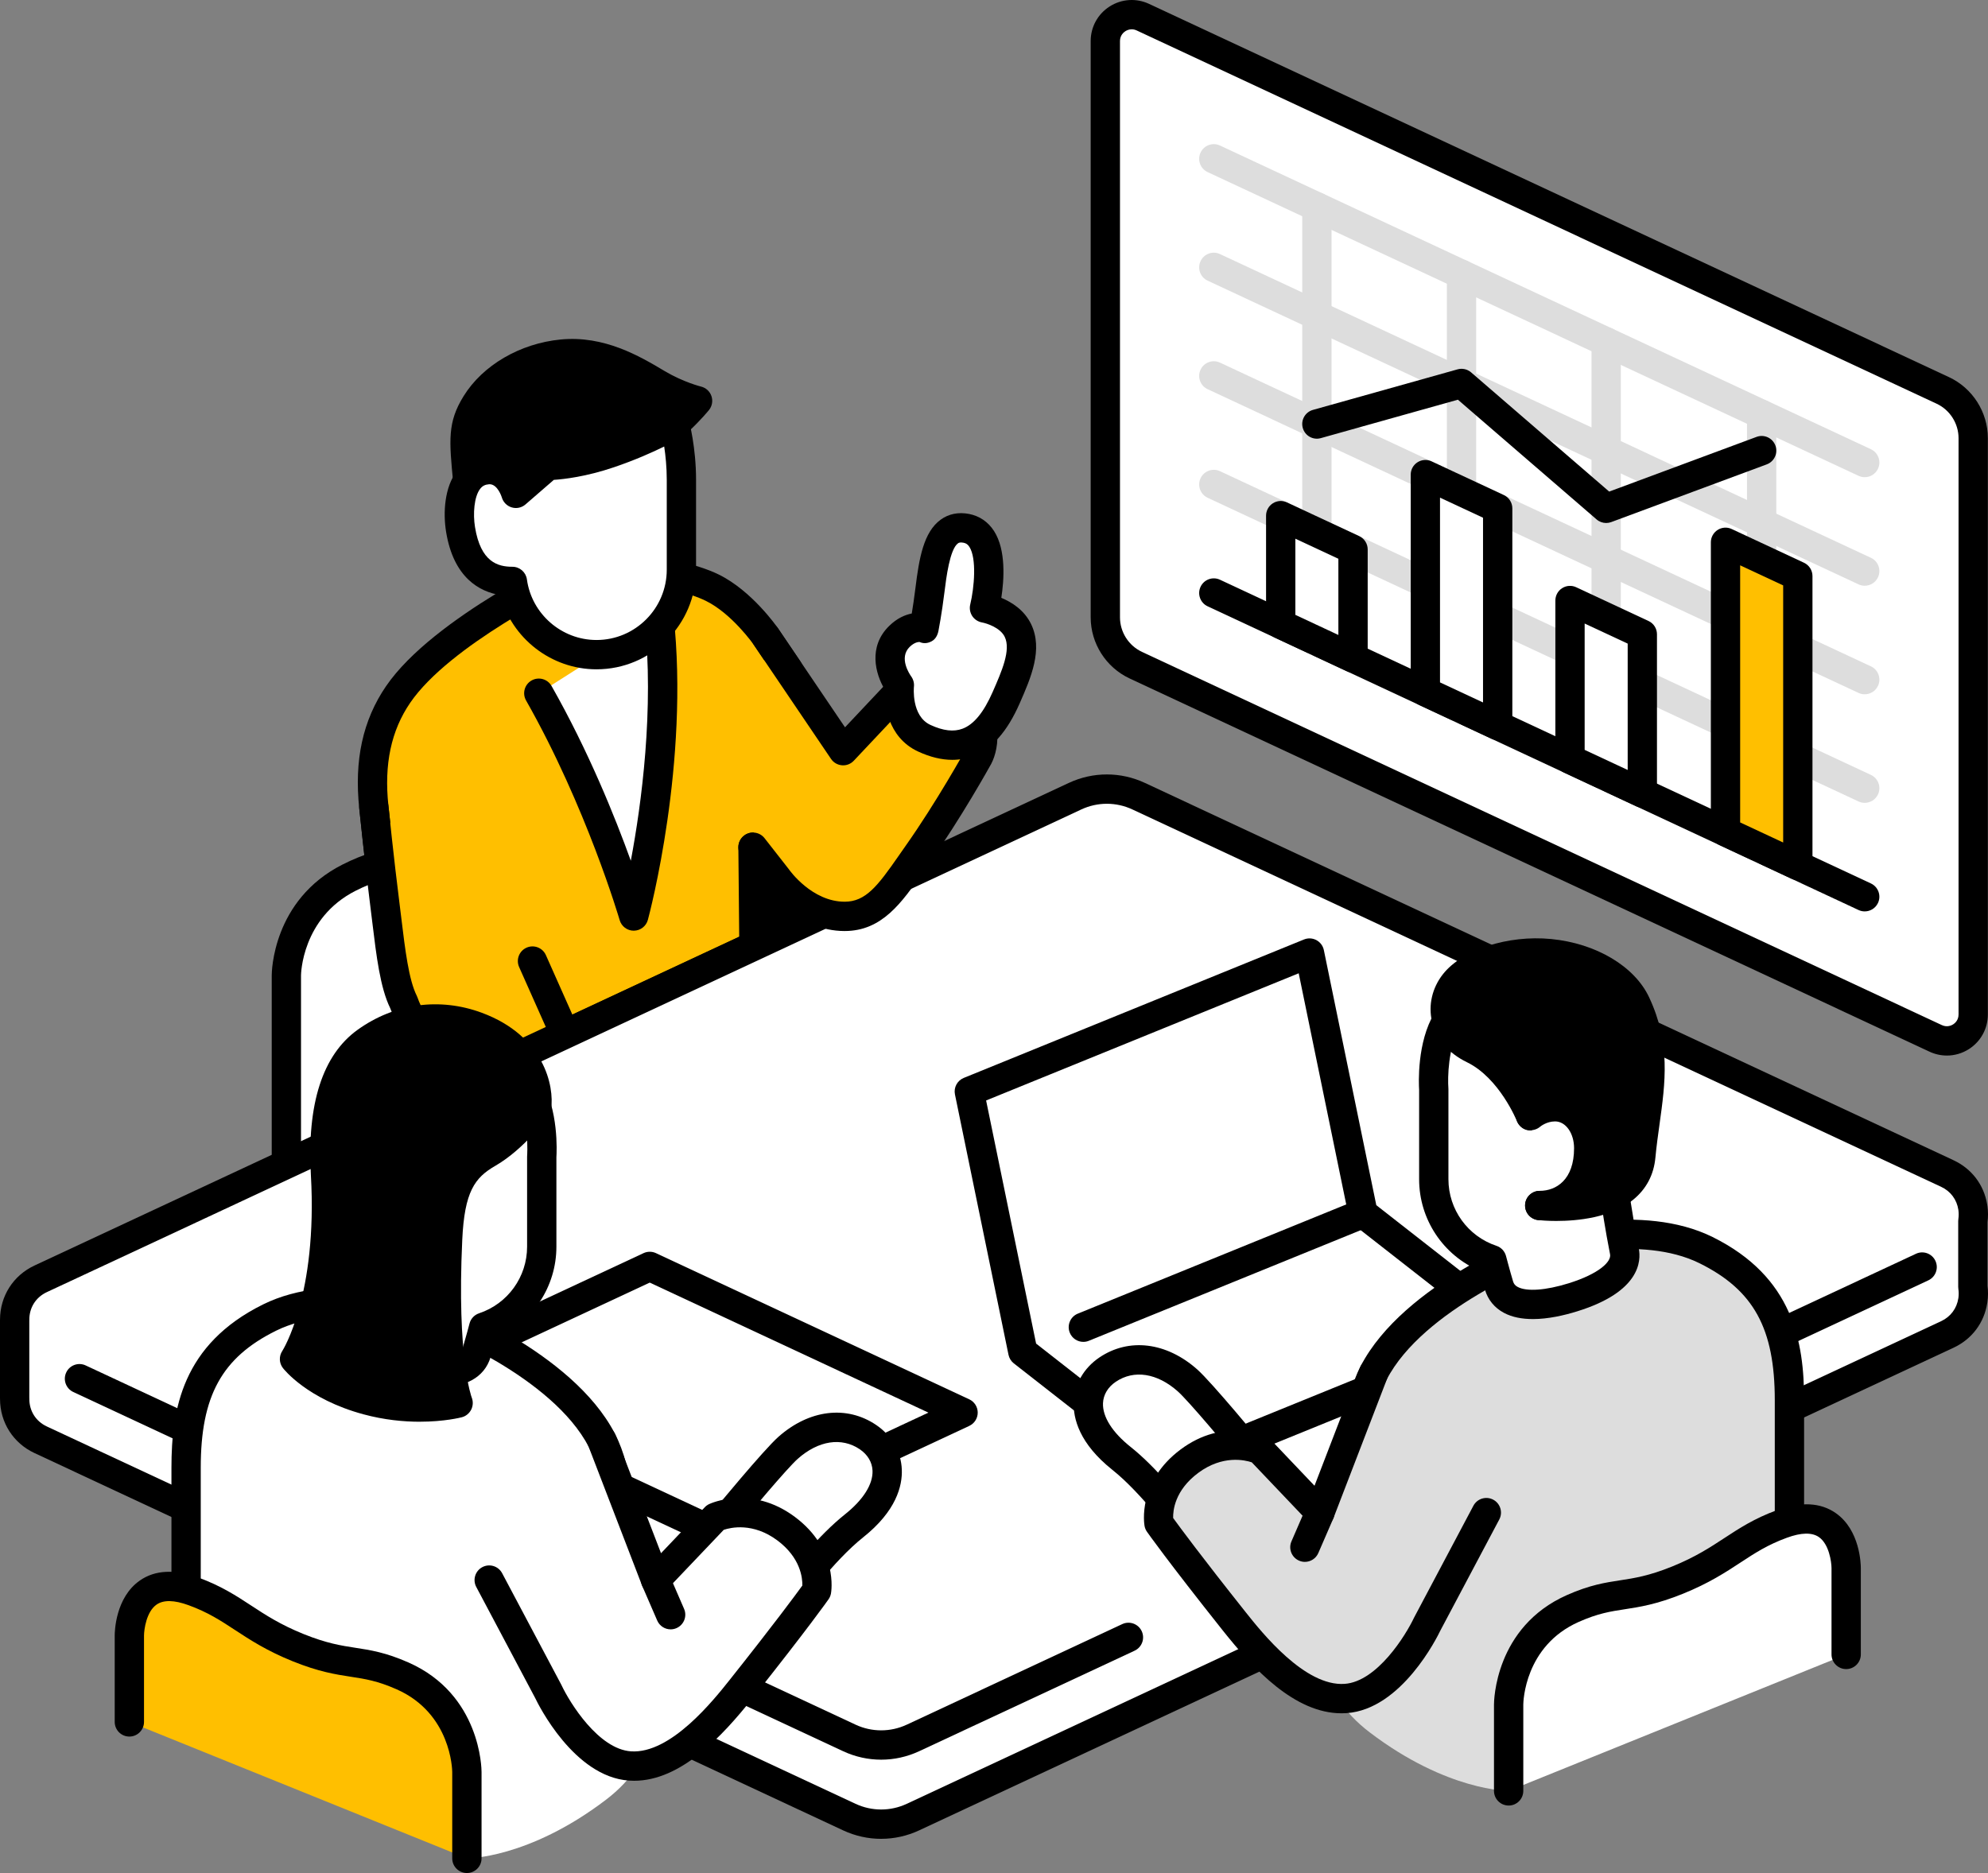
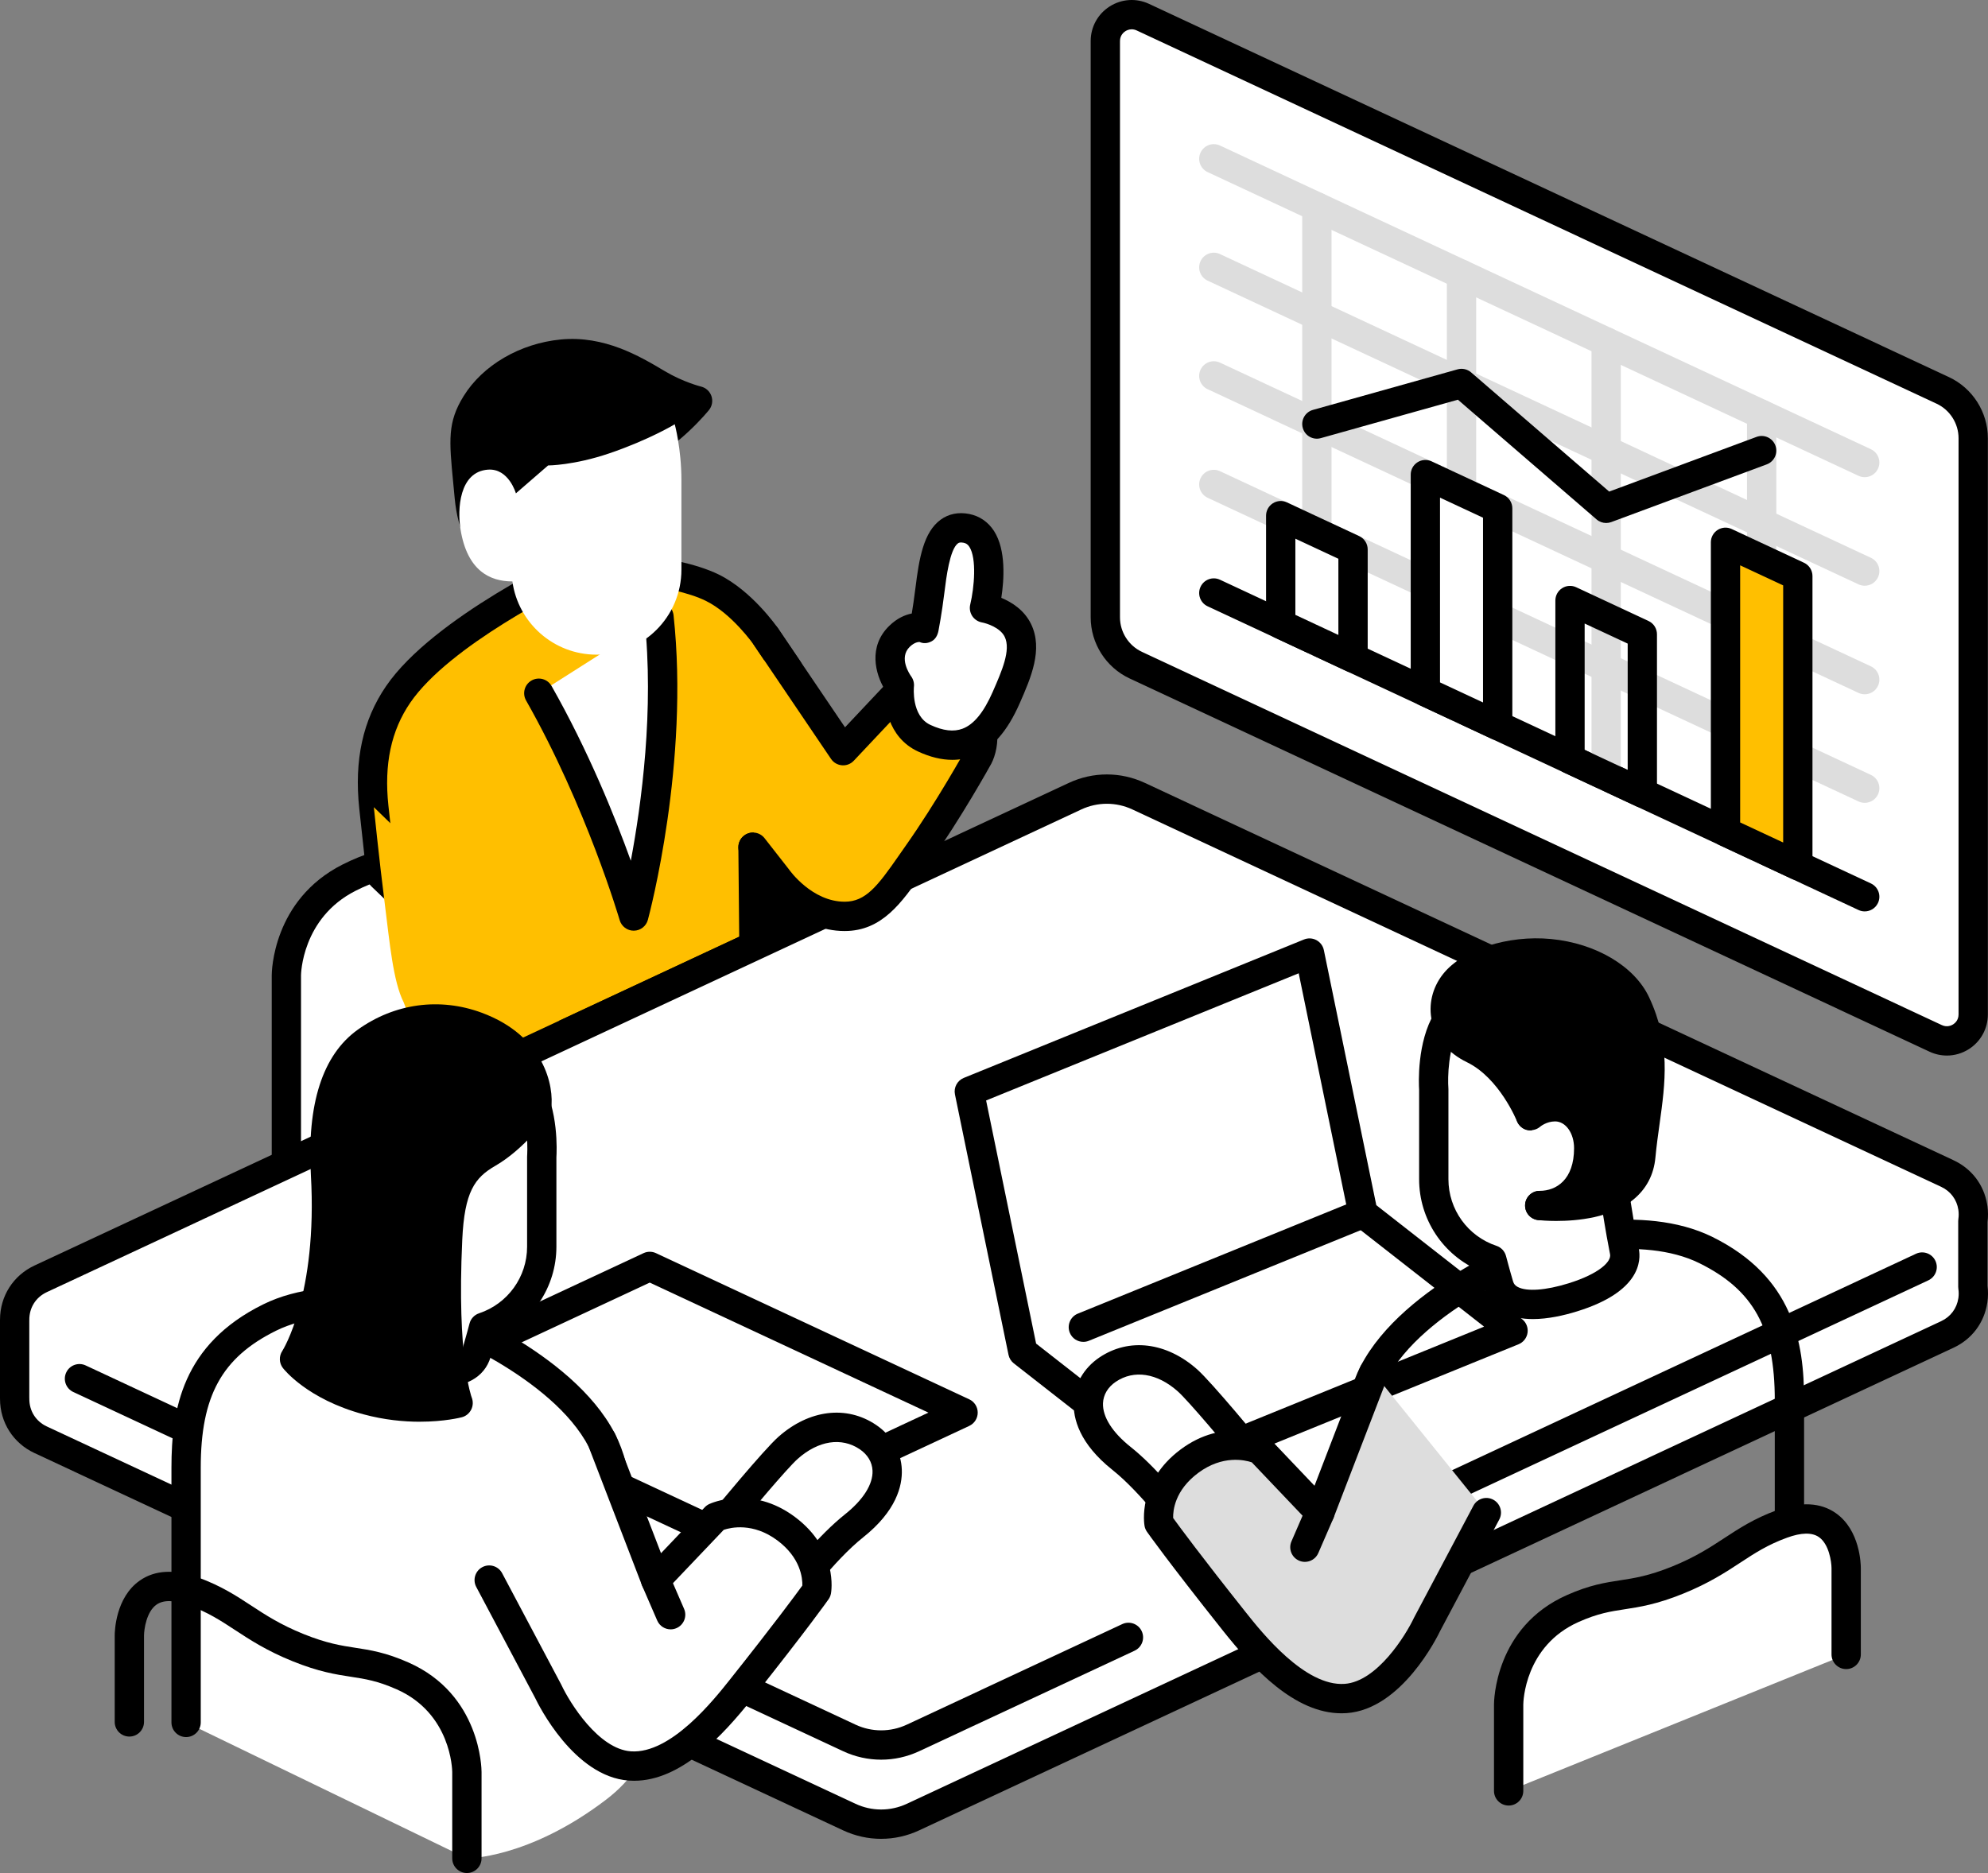
<svg xmlns="http://www.w3.org/2000/svg" width="191" height="180" viewBox="0 0 191 180" fill="none">
  <rect x="0" y="0" width="191" height="180" fill="#808080" stroke="none" />
  <g clip-path="url(#clip0_2017_4167)">
    <path d="M68.624 77.997V95.352L83.157 89.041L73.277 76.713L68.624 77.997Z" fill="black" />
    <path d="M53.157 75.188C49.201 76.88 47.966 78.92 43.348 81.076C38.73 83.231 37.495 82.343 33.54 84.343C27.514 87.39 27.514 93.729 27.514 93.729V111.879L59.182 97.1V78.95C59.182 78.95 59.182 72.61 53.157 75.188Z" fill="white" />
    <path d="M27.514 113.288C26.737 113.288 26.107 112.658 26.107 111.879V93.729C26.107 93.435 26.184 86.484 32.905 83.086C35.039 82.007 36.487 81.695 37.888 81.393C39.212 81.108 40.581 80.812 42.753 79.799C44.949 78.774 46.343 77.774 47.691 76.805C49.066 75.818 50.489 74.796 52.603 73.893C54.878 72.918 56.772 72.915 58.232 73.88C60.524 75.394 60.589 78.59 60.589 78.95V97.1C60.589 97.878 59.959 98.508 59.182 98.508C58.404 98.508 57.774 97.878 57.774 97.1V78.95C57.769 78.431 57.557 76.805 56.676 76.228C55.901 75.721 54.635 76.087 53.709 76.484C51.878 77.266 50.699 78.114 49.331 79.094C47.946 80.089 46.376 81.217 43.942 82.352C41.483 83.5 39.887 83.844 38.479 84.148C37.141 84.436 35.985 84.686 34.173 85.601C28.98 88.227 28.92 93.675 28.92 93.73V111.88C28.92 112.658 28.29 113.289 27.513 113.289L27.514 113.288Z" fill="black" />
    <path d="M185.974 99.791L109.122 63.923C107.337 63.09 106.196 61.298 106.196 59.327V3.946C106.196 2.091 108.121 0.865 109.8 1.648L186.653 37.516C188.437 38.349 189.578 40.142 189.578 42.112V97.493C189.578 99.348 187.653 100.575 185.974 99.791Z" fill="white" />
    <path d="M187.048 101.44C186.482 101.44 185.913 101.317 185.38 101.068L108.527 65.199C106.257 64.139 104.789 61.834 104.789 59.327V3.946C104.789 2.592 105.47 1.348 106.612 0.62C107.754 -0.107 109.168 -0.201 110.396 0.372L187.249 36.241C189.52 37.301 190.987 39.605 190.987 42.113V97.494C190.987 98.849 190.306 100.093 189.163 100.821C188.518 101.233 187.785 101.441 187.049 101.441L187.048 101.44ZM108.731 2.816C108.448 2.816 108.229 2.93 108.125 2.996C107.968 3.096 107.604 3.388 107.604 3.946V59.327C107.604 60.745 108.434 62.048 109.717 62.647L186.57 98.516C187.075 98.749 187.494 98.544 187.65 98.445C187.807 98.345 188.171 98.052 188.171 97.494V42.113C188.171 40.696 187.342 39.393 186.058 38.794L109.206 2.925C109.035 2.846 108.875 2.816 108.731 2.816Z" fill="black" />
    <path d="M179.155 45.858C178.956 45.858 178.754 45.816 178.561 45.726L116.025 16.539C115.32 16.21 115.015 15.373 115.344 14.667C115.671 13.961 116.509 13.657 117.214 13.986L179.751 43.172C180.455 43.501 180.76 44.339 180.431 45.045C180.192 45.558 179.685 45.858 179.155 45.858Z" fill="#DDDDDD" />
    <path d="M179.155 56.29C178.956 56.29 178.754 56.248 178.561 56.158L116.025 26.971C115.32 26.642 115.015 25.805 115.344 25.099C115.671 24.393 116.509 24.088 117.214 24.418L179.751 53.605C180.455 53.933 180.76 54.771 180.431 55.477C180.192 55.99 179.685 56.29 179.155 56.29Z" fill="#DDDDDD" />
    <path d="M179.155 66.722C178.956 66.722 178.754 66.68 178.561 66.59L116.025 37.403C115.32 37.074 115.015 36.237 115.344 35.531C115.671 34.825 116.509 34.52 117.214 34.85L179.751 64.037C180.455 64.365 180.76 65.203 180.431 65.909C180.192 66.422 179.685 66.722 179.155 66.722Z" fill="#DDDDDD" />
    <path d="M179.155 77.155C178.956 77.155 178.754 77.113 178.561 77.022L116.025 47.835C115.32 47.506 115.015 46.669 115.344 45.963C115.671 45.258 116.509 44.952 117.214 45.282L179.751 74.469C180.455 74.798 180.76 75.636 180.431 76.342C180.192 76.854 179.685 77.155 179.155 77.155Z" fill="#DDDDDD" />
    <path d="M179.155 87.587C178.956 87.587 178.754 87.545 178.561 87.454L116.025 58.267C115.32 57.938 115.015 57.101 115.344 56.395C115.671 55.69 116.509 55.383 117.214 55.714L179.751 84.901C180.455 85.23 180.76 86.068 180.431 86.774C180.192 87.286 179.685 87.587 179.155 87.587Z" fill="black" />
    <path d="M126.521 63.02C125.744 63.02 125.113 62.389 125.113 61.611V19.884C125.113 19.106 125.744 18.475 126.521 18.475C127.299 18.475 127.929 19.106 127.929 19.884V61.612C127.929 62.39 127.299 63.021 126.521 63.021V63.02Z" fill="#DDDDDD" />
    <path d="M140.418 69.506C139.64 69.506 139.01 68.876 139.01 68.097V26.37C139.01 25.592 139.64 24.962 140.418 24.962C141.195 24.962 141.826 25.592 141.826 26.37V68.098C141.826 68.876 141.195 69.507 140.418 69.507V69.506Z" fill="#DDDDDD" />
    <path d="M154.315 75.992C153.537 75.992 152.907 75.362 152.907 74.583V32.855C152.907 32.077 153.537 31.447 154.315 31.447C155.092 31.447 155.722 32.077 155.722 32.855V74.583C155.722 75.362 155.092 75.992 154.315 75.992Z" fill="#DDDDDD" />
    <path d="M169.254 82.965C168.477 82.965 167.847 82.334 167.847 81.556V39.829C167.847 39.05 168.477 38.42 169.254 38.42C170.032 38.42 170.662 39.05 170.662 39.829V81.556C170.662 82.335 170.032 82.965 169.254 82.965V82.965Z" fill="#DDDDDD" />
    <path d="M154.315 50.261C153.982 50.261 153.654 50.143 153.395 49.919L140.07 38.412L126.9 42.105C126.153 42.318 125.375 41.879 125.166 41.129C124.956 40.379 125.393 39.602 126.141 39.392L140.038 35.495C140.491 35.367 140.98 35.477 141.337 35.784L154.604 47.242L168.764 41.985C169.491 41.715 170.303 42.086 170.573 42.816C170.844 43.545 170.472 44.356 169.743 44.627L154.803 50.173C154.644 50.232 154.479 50.261 154.314 50.261H154.315Z" fill="black" />
    <path d="M129.995 63.232L123.046 59.989V49.557L129.995 52.8V63.232Z" fill="white" />
    <path d="M129.995 64.64C129.792 64.64 129.59 64.597 129.4 64.508L122.452 61.265C121.956 61.033 121.639 60.536 121.639 59.988V49.556C121.639 49.074 121.885 48.627 122.29 48.368C122.696 48.109 123.205 48.074 123.642 48.28L130.59 51.523C131.086 51.754 131.403 52.252 131.403 52.799V63.231C131.403 63.713 131.157 64.161 130.752 64.419C130.522 64.566 130.259 64.64 129.996 64.64H129.995ZM124.454 59.091L128.587 61.021V53.698L124.454 51.769V59.091Z" fill="black" />
-     <path d="M157.79 76.206L150.841 72.962V57.711L157.79 60.954V76.206Z" fill="white" />
    <path d="M157.789 77.614C157.586 77.614 157.383 77.571 157.194 77.482L150.246 74.239C149.751 74.007 149.434 73.51 149.434 72.962V57.712C149.434 57.23 149.679 56.782 150.085 56.524C150.49 56.265 150.999 56.23 151.436 56.435L158.384 59.678C158.88 59.909 159.196 60.407 159.196 60.954V76.205C159.196 76.687 158.951 77.135 158.546 77.393C158.316 77.54 158.053 77.614 157.79 77.614H157.789ZM152.248 72.064L156.382 73.994V61.851L152.248 59.922V72.064Z" fill="black" />
    <path d="M172.728 83.178L165.78 79.934V52.116L172.728 55.359V83.178Z" fill="#FFBF00" />
    <path d="M172.728 84.586C172.525 84.586 172.323 84.542 172.134 84.454L165.186 81.211C164.69 80.98 164.373 80.482 164.373 79.934V52.116C164.373 51.634 164.619 51.186 165.024 50.928C165.429 50.669 165.938 50.634 166.376 50.839L173.324 54.082C173.819 54.314 174.136 54.811 174.136 55.359V83.177C174.136 83.659 173.89 84.106 173.485 84.365C173.255 84.511 172.993 84.586 172.729 84.586H172.728ZM167.188 79.037L171.321 80.966V56.258L167.188 54.328V79.037Z" fill="black" />
    <path d="M143.892 69.719L136.944 66.476V45.612L143.892 48.856V69.719Z" fill="white" />
    <path d="M143.892 71.128C143.689 71.128 143.487 71.084 143.297 70.995L136.349 67.753C135.854 67.522 135.537 67.024 135.537 66.476V45.612C135.537 45.131 135.782 44.683 136.188 44.425C136.593 44.165 137.102 44.13 137.539 44.336L144.488 47.578C144.984 47.81 145.3 48.307 145.3 48.855V69.719C145.3 70.201 145.055 70.648 144.65 70.907C144.42 71.053 144.157 71.128 143.893 71.128H143.892ZM138.351 65.579L142.484 67.507V49.753L138.351 47.824V65.579Z" fill="black" />
    <path d="M55.794 54.261C55.794 54.261 42.641 60.33 38.255 66.732C36.082 69.904 35.484 73.528 35.917 77.57C36.329 81.428 36.639 84.151 36.639 84.151L53.085 99.944L72.436 90.913L72.345 81.419L74.595 83.951L75.728 64.343L73.578 61.167C73.578 61.167 71.326 57.899 68.431 56.477C64.359 54.477 55.794 54.261 55.794 54.261Z" fill="#FFBF00" />
    <path d="M53.086 101.354C52.729 101.354 52.379 101.219 52.111 100.962L35.666 85.168C35.429 84.941 35.279 84.638 35.241 84.311C35.241 84.311 34.931 81.584 34.518 77.72C34.018 73.051 34.861 69.196 37.095 65.935C41.647 59.289 54.654 53.235 55.205 52.981C55.401 52.891 55.616 52.843 55.83 52.852C56.192 52.861 64.753 53.1 69.052 55.212C72.24 56.778 74.637 60.221 74.737 60.367L76.893 63.553C77.066 63.809 77.151 64.115 77.133 64.424L76 84.032C75.967 84.602 75.594 85.095 75.057 85.282C74.624 85.43 74.153 85.36 73.789 85.106L73.844 90.9C73.849 91.452 73.531 91.957 73.032 92.19L53.681 101.222C53.491 101.31 53.287 101.354 53.086 101.354H53.086ZM37.981 83.488L53.364 98.26L71.02 90.02L70.939 81.432C70.933 80.845 71.292 80.315 71.84 80.104C72.382 79.895 72.996 80.04 73.386 80.469L74.295 64.739L72.413 61.957C72.401 61.939 70.331 58.979 67.812 57.742C64.494 56.112 57.662 55.745 56.087 55.681C54.139 56.616 43.177 62.038 39.416 67.529C37.578 70.212 36.891 73.448 37.317 77.421C37.624 80.291 37.874 82.532 37.982 83.488H37.981Z" fill="black" />
    <path d="M51.767 66.62C57.715 77.101 60.887 88.032 60.887 88.032C60.887 88.032 64.84 73.35 63.313 59.279L51.767 66.62Z" fill="white" />
    <path d="M60.887 89.441C60.261 89.441 59.711 89.027 59.535 88.425C59.505 88.318 56.335 77.522 50.543 67.316C50.159 66.639 50.396 65.78 51.072 65.395C51.748 65.012 52.607 65.248 52.991 65.924C56.539 72.174 59.092 78.514 60.607 82.719C61.625 77.295 62.865 68.193 61.915 59.43C61.831 58.657 62.39 57.962 63.162 57.878C63.93 57.797 64.629 58.353 64.713 59.126C66.25 73.298 62.411 87.788 62.246 88.398C62.082 89.008 61.532 89.434 60.901 89.44H60.888L60.887 89.441Z" fill="black" />
    <path d="M52.821 50.805L55.111 50.542C55.111 50.542 57.674 44.978 61.346 43.197C64.455 41.688 67.02 38.52 67.02 38.52C67.02 38.52 65.166 38.075 63.163 36.887C61.035 35.625 57.822 33.658 54.002 34.029C50.182 34.4 47.178 36.479 45.732 38.818C44.286 41.156 44.601 42.529 45.083 47.727C45.622 53.537 49.014 54 49.014 54L52.821 50.806V50.805Z" fill="black" />
    <path d="M49.015 55.407C48.952 55.407 48.889 55.403 48.825 55.395C48.642 55.37 44.317 54.703 43.682 47.856L43.547 46.434C43.148 42.3 42.983 40.589 44.537 38.076C46.38 35.095 49.956 33.007 53.868 32.626C58.062 32.218 61.481 34.25 63.743 35.592L63.883 35.675C65.661 36.73 67.336 37.147 67.353 37.15C67.822 37.265 68.2 37.611 68.354 38.069C68.509 38.527 68.419 39.031 68.115 39.407C68.003 39.547 65.314 42.838 61.961 44.466C59.321 45.746 57.045 49.713 56.39 51.133C56.184 51.579 55.761 51.886 55.273 51.943L53.403 52.158L49.92 55.079C49.665 55.293 49.345 55.409 49.016 55.409L49.015 55.407ZM54.956 35.391C54.686 35.391 54.414 35.404 54.138 35.43C50.486 35.786 48.019 37.795 46.929 39.558C45.907 41.211 45.95 42.039 46.348 46.162L46.484 47.595C46.783 50.819 48.019 51.987 48.732 52.397L51.917 49.725C52.127 49.547 52.386 49.436 52.66 49.405L54.193 49.23C55.068 47.566 57.459 43.518 60.732 41.929C62.197 41.218 63.555 40.07 64.515 39.139C63.889 38.874 63.177 38.532 62.446 38.099L62.305 38.015C60.416 36.893 57.887 35.39 54.956 35.39V35.391Z" fill="black" />
    <path d="M58.545 43.566C55.123 44.73 52.66 44.73 52.66 44.73L49.566 47.412C49.566 47.412 48.88 44.984 46.876 45.134C44.111 45.34 43.934 48.95 44.245 50.873C44.888 54.845 47.061 55.876 49.229 55.876C49.778 59.852 53.187 62.914 57.309 62.914C61.815 62.914 65.467 59.258 65.467 54.749V46.11C65.467 43.142 64.828 40.773 64.828 40.773C64.828 40.773 62.358 42.269 58.544 43.566L58.545 43.566Z" fill="white" />
-     <path d="M57.31 64.322C52.944 64.322 49.151 61.327 48.06 57.19C46.079 56.862 43.575 55.537 42.857 51.099C42.564 49.288 42.692 46.795 43.931 45.222C44.632 44.332 45.614 43.816 46.772 43.729C48.217 43.611 49.272 44.34 49.965 45.203L51.738 43.665C51.994 43.443 52.322 43.321 52.66 43.321C52.678 43.321 54.963 43.296 58.092 42.232C61.697 41.006 64.077 39.581 64.1 39.567C64.478 39.34 64.942 39.301 65.353 39.466C65.763 39.63 66.072 39.978 66.187 40.405C66.216 40.509 66.875 42.989 66.875 46.109V54.748C66.875 60.026 62.584 64.322 57.31 64.322ZM47.038 46.536C47.019 46.536 47 46.536 46.981 46.539C46.606 46.567 46.355 46.695 46.141 46.967C45.541 47.728 45.433 49.395 45.636 50.648C46.183 54.034 47.844 54.467 49.23 54.467C49.933 54.467 50.528 54.986 50.624 55.684C51.082 59.002 53.956 61.505 57.31 61.505C61.032 61.505 64.06 58.474 64.06 54.749V46.11C64.06 44.892 63.944 43.776 63.814 42.911C62.671 43.474 61.017 44.213 58.997 44.9C56.316 45.812 54.174 46.053 53.21 46.116L50.487 48.477C50.123 48.793 49.624 48.902 49.162 48.761C48.701 48.623 48.342 48.258 48.211 47.795C48.211 47.792 47.824 46.535 47.037 46.535L47.038 46.536Z" fill="black" />
    <path d="M51.16 92.361L35.917 77.571C35.917 77.571 36.425 82.584 36.983 86.975C37.435 90.534 37.762 94.311 38.785 96.329C39.463 98.414 46.477 111.299 46.477 111.299C46.477 111.299 49.205 115.65 54.891 113.173C60.576 110.696 57.777 107.233 57.777 107.233L51.16 92.36V92.361Z" fill="#FFBF00" />
-     <path d="M51.552 115.34C48.324 115.34 46.142 113.414 45.286 112.048C45.27 112.024 45.255 111.999 45.241 111.973C44.529 110.663 38.346 99.283 37.484 96.874C36.529 94.919 36.163 91.886 35.775 88.679C35.713 88.169 35.651 87.658 35.587 87.152C35.033 82.793 34.522 77.763 34.517 77.713C34.438 76.938 35.001 76.248 35.775 76.168C36.553 76.083 37.239 76.653 37.317 77.427C37.323 77.477 37.83 82.473 38.38 86.797C38.444 87.309 38.507 87.825 38.57 88.34C38.917 91.213 39.276 94.183 40.041 95.692C40.074 95.756 40.102 95.824 40.124 95.893C40.59 97.327 44.891 105.439 47.687 110.575C47.976 111.005 50.044 113.75 54.33 111.881C55.867 111.211 56.821 110.4 57.018 109.596C57.206 108.826 56.689 108.123 56.684 108.118C56.607 108.022 56.542 107.917 56.492 107.805L49.875 92.933C49.559 92.222 49.878 91.389 50.588 91.073C51.297 90.757 52.13 91.076 52.447 91.787L59.003 106.522C59.353 107.025 60.191 108.471 59.752 110.267C59.329 111.994 57.882 113.407 55.453 114.466C54.025 115.088 52.72 115.34 51.552 115.34Z" fill="black" />
    <path d="M1.408 134.373V126.88H1.41C1.391 125.286 2.222 123.684 3.908 122.897L64.082 94.813L103.292 76.512C105.227 75.609 107.461 75.609 109.396 76.512L187.096 112.776C188.532 113.446 189.345 114.707 189.545 116.051H189.548V116.065C189.61 116.49 189.61 116.923 189.548 117.349V123.672C189.61 124.097 189.61 124.53 189.548 124.956V124.967H189.546C189.346 126.311 188.532 127.574 187.097 128.243L87.712 174.627C85.778 175.53 83.544 175.53 81.61 174.627L3.908 138.364C2.219 137.575 1.389 135.969 1.411 134.373H1.408L1.408 134.373Z" fill="white" />
    <path d="M84.659 176.716C83.415 176.716 82.171 176.445 81.013 175.905L3.312 139.641C1.27 138.687 0.009 136.706 0.002 134.454C0.001 134.427 0 134.4 0 134.373V126.88C0 126.857 0 126.834 0.002 126.81C0.007 124.557 1.27 122.574 3.312 121.62L102.697 75.236C105.014 74.155 107.672 74.154 109.989 75.236L187.689 111.501C189.433 112.314 190.606 113.857 190.919 115.742C190.933 115.803 190.943 115.868 190.949 115.932C191.015 116.433 191.017 116.941 190.953 117.443V123.576C191.019 124.094 191.015 124.618 190.941 125.136C190.938 125.163 190.934 125.189 190.929 125.215C190.632 127.129 189.452 128.697 187.689 129.519L88.305 175.903C87.145 176.444 85.902 176.714 84.658 176.714L84.659 176.716ZM2.815 134.285C2.818 134.32 2.818 134.356 2.818 134.392C2.802 135.579 3.431 136.587 4.502 137.087L82.202 173.351C83.763 174.078 85.554 174.078 87.115 173.351L186.5 126.967C187.404 126.544 188.006 125.74 188.151 124.76C188.154 124.748 188.155 124.736 188.157 124.724C188.196 124.442 188.194 124.156 188.153 123.875C188.143 123.808 188.138 123.74 188.138 123.672V117.349C188.138 117.28 188.143 117.213 188.153 117.146C188.194 116.862 188.195 116.575 188.156 116.292C188.154 116.281 188.152 116.269 188.151 116.259C188.004 115.28 187.403 114.476 186.499 114.055L108.799 77.79C107.237 77.06 105.447 77.062 103.886 77.79L4.502 124.174C3.433 124.673 2.803 125.678 2.817 126.864C2.817 126.895 2.817 126.926 2.815 126.957V134.285H2.815Z" fill="black" />
    <path d="M118.081 154.255C117.55 154.255 117.043 153.955 116.804 153.442C116.476 152.736 116.781 151.898 117.485 151.569L184.078 120.49C184.783 120.159 185.62 120.466 185.948 121.17C186.277 121.876 185.972 122.714 185.267 123.043L118.674 154.123C118.482 154.213 118.279 154.255 118.081 154.255Z" fill="black" />
    <path d="M84.659 169.108C83.415 169.108 82.171 168.838 81.013 168.298L7.041 133.773C6.337 133.444 6.032 132.606 6.361 131.9C6.689 131.195 7.525 130.89 8.231 131.22L82.202 165.744C83.763 166.471 85.554 166.471 87.115 165.744L107.822 156.079C108.529 155.749 109.365 156.055 109.693 156.76C110.021 157.466 109.716 158.303 109.012 158.632L88.305 168.297C87.145 168.837 85.902 169.108 84.658 169.108L84.659 169.108Z" fill="black" />
    <path d="M125.812 91.591L130.956 116.61L145.368 127.88L112.684 141.182L98.271 129.912L93.128 104.893L125.812 91.591Z" fill="white" />
    <path d="M112.684 142.591C112.375 142.591 112.069 142.49 111.817 142.293L97.405 131.023C97.142 130.817 96.96 130.525 96.893 130.197L91.749 105.177C91.612 104.512 91.969 103.844 92.598 103.588L125.282 90.286C125.669 90.127 126.106 90.15 126.476 90.348C126.845 90.546 127.107 90.897 127.191 91.306L132.23 115.819L146.235 126.77C146.63 127.079 146.832 127.576 146.762 128.075C146.692 128.572 146.364 128.995 145.898 129.185L113.214 142.487C113.043 142.557 112.863 142.591 112.684 142.591V142.591ZM99.546 129.121L112.908 139.57L142.586 127.492L130.089 117.72C129.826 117.514 129.644 117.222 129.577 116.895L124.775 93.534L94.742 105.757L99.545 129.121H99.546Z" fill="black" />
-     <path d="M126.905 157.776C126.905 157.776 129.44 154.07 129.929 149.111C130.446 143.85 129.597 136.532 131.975 131.935C135.896 124.357 148.311 119.74 148.311 119.74C148.311 119.74 157.527 116.974 163.914 120.14C170.257 123.285 171.922 128.08 171.922 134.56V159.042L144.946 172.106C144.946 172.106 139.056 172.164 131.59 166.478C126.411 162.534 126.905 157.776 126.905 157.776Z" fill="#DDDDDD" />
    <path d="M171.922 160.451C171.145 160.451 170.515 159.821 170.515 159.042V134.56C170.515 127.67 168.489 123.98 163.289 121.403C157.678 118.621 149.427 120.884 148.758 121.078C147.962 121.383 136.735 125.799 133.224 132.583C131.711 135.508 131.632 139.812 131.556 143.975C131.522 145.847 131.49 147.615 131.329 149.25C130.812 154.508 128.178 158.409 128.066 158.573C127.627 159.214 126.751 159.378 126.11 158.939C125.469 158.5 125.305 157.623 125.744 156.982C125.801 156.897 128.087 153.455 128.528 148.974C128.678 147.452 128.709 145.739 128.743 143.924C128.825 139.438 128.91 134.798 130.726 131.289C134.849 123.319 147.294 118.618 147.821 118.421C147.85 118.41 147.878 118.401 147.907 118.392C148.306 118.273 157.735 115.505 164.54 118.88C172.286 122.72 173.331 128.962 173.331 134.562V159.044C173.331 159.822 172.7 160.453 171.923 160.453L171.922 160.451Z" fill="black" />
    <path d="M171.203 146.454C167.153 147.934 165.889 149.944 161.16 151.857C156.431 153.769 155.167 152.781 151.116 154.577C144.946 157.312 144.946 163.803 144.946 163.803V172.106L177.374 158.993V150.69C177.374 150.69 177.374 144.199 171.203 146.453V146.454Z" fill="white" />
    <path d="M144.945 173.515C144.167 173.515 143.537 172.884 143.537 172.106V163.804C143.537 163.501 143.617 156.361 150.545 153.289C152.737 152.317 154.222 152.09 155.659 151.87C157.013 151.663 158.413 151.448 160.633 150.551C162.875 149.644 164.299 148.71 165.676 147.807C167.088 146.882 168.548 145.924 170.72 145.13C173.011 144.294 174.913 144.388 176.375 145.412C178.714 147.049 178.781 150.323 178.781 150.691V158.993C178.781 159.771 178.151 160.402 177.373 160.402C176.596 160.402 175.966 159.771 175.966 158.993V150.691C175.96 150.098 175.732 148.394 174.755 147.717C174.09 147.256 173.057 147.276 171.686 147.777C169.819 148.459 168.613 149.249 167.218 150.164C165.797 151.096 164.186 152.153 161.686 153.164C159.163 154.184 157.527 154.434 156.084 154.655C154.715 154.865 153.533 155.046 151.685 155.865C146.461 158.182 146.354 163.581 146.353 163.81V172.107C146.353 172.885 145.722 173.516 144.945 173.516V173.515Z" fill="black" />
    <path d="M157.026 110.601V101.836C157.026 97.326 153.677 92.595 147.765 92.595C141.853 92.595 140.132 96.249 139.023 98.083C137.447 100.689 137.752 104.684 137.752 104.684V113.322C137.752 116.928 140.09 119.982 143.33 121.063C143.33 121.063 143.703 122.479 144.022 123.549C144.633 125.601 147.463 125.81 151.115 124.676C155.231 123.399 156.348 121.648 156.07 120.262C155.629 118.065 155.216 115.303 155.216 115.303C155.216 115.303 156.927 111.323 157.027 110.601H157.026Z" fill="white" />
    <path d="M147.27 126.764C146.268 126.764 145.303 126.599 144.491 126.166C143.589 125.683 142.96 124.918 142.672 123.951C142.492 123.349 142.296 122.638 142.156 122.124C138.65 120.63 136.344 117.184 136.344 113.321V104.731C136.308 104.172 136.12 100.161 137.818 97.353L138.042 96.975C139.232 94.951 141.446 91.186 147.764 91.186C154.442 91.186 158.433 96.6 158.433 101.836V110.601C158.433 110.666 158.428 110.73 158.42 110.794C158.318 111.526 157.341 113.906 156.667 115.488C156.797 116.323 157.117 118.331 157.448 119.985C157.687 121.174 157.588 124.142 151.531 126.021C150.279 126.41 148.735 126.765 147.27 126.765V126.764ZM147.766 94.003C143.057 94.003 141.561 96.546 140.469 98.404L140.227 98.812C139.126 100.634 139.081 103.59 139.156 104.576C139.158 104.611 139.16 104.647 139.16 104.683V113.321C139.16 116.23 141.015 118.805 143.776 119.726C144.226 119.876 144.57 120.244 144.692 120.704C144.693 120.709 145.057 122.095 145.37 123.144C145.444 123.391 145.577 123.551 145.817 123.678C146.681 124.139 148.506 124.01 150.698 123.329C153.642 122.415 154.831 121.241 154.689 120.537C154.247 118.33 153.84 115.624 153.824 115.509C153.785 115.25 153.819 114.986 153.923 114.745C154.641 113.074 155.465 111.025 155.619 110.452V101.833C155.619 98.036 152.867 94 147.766 94V94.003Z" fill="black" />
    <path d="M149.116 106.361C147.76 106.446 147.045 107.219 147.045 107.219C147.045 107.219 145.22 102.595 141.549 100.814C138.44 99.305 138.292 96.334 139.732 94.503C141.232 92.594 145.073 91.274 148.893 91.645C152.713 92.016 155.992 93.945 157.163 96.433C159.598 101.607 158.128 105.909 157.646 111.106C157.107 116.917 147.931 115.851 147.931 115.851C147.931 115.851 148.727 115.982 150.416 115.166C152.105 114.349 150.472 106.276 149.116 106.361Z" fill="black" />
    <path d="M149.542 117.336C148.654 117.336 148.012 117.277 147.82 117.256C147.772 117.251 147.732 117.246 147.702 117.241C146.949 117.116 146.432 116.413 146.538 115.654C146.643 114.902 147.326 114.379 148.078 114.449C148.154 114.449 148.656 114.423 149.617 113.984C150.047 112.898 149.391 109.12 148.722 107.849C148.294 107.974 148.066 108.189 148.053 108.201C147.724 108.556 147.249 108.703 146.774 108.615C146.298 108.525 145.915 108.185 145.737 107.734C145.721 107.696 144.055 103.593 140.936 102.08C139.153 101.214 137.961 99.822 137.578 98.157C137.216 96.587 137.599 94.937 138.626 93.63C140.488 91.261 144.862 89.839 149.028 90.241C153.342 90.66 157.035 92.854 158.436 95.831C160.522 100.264 159.998 104.038 159.443 108.032C159.298 109.07 159.149 110.142 159.047 111.234C158.893 112.903 158.17 114.272 156.9 115.303C154.768 117.033 151.537 117.335 149.543 117.335L149.542 117.336ZM148.085 114.451C148.085 114.451 148.09 114.451 148.093 114.452C148.109 114.454 148.125 114.456 148.141 114.457C148.128 114.455 148.11 114.452 148.085 114.451ZM149.151 104.951C150.799 104.951 151.551 107.08 151.974 108.7C152.166 109.433 152.819 112.183 152.43 114.25C153.445 114.041 154.423 113.688 155.13 113.112C155.797 112.57 156.162 111.871 156.245 110.975C156.352 109.818 156.505 108.713 156.654 107.645C157.172 103.923 157.618 100.708 155.889 97.034C154.918 94.969 152.051 93.367 148.756 93.047C145.214 92.708 141.949 93.96 140.837 95.374C140.347 95.999 140.153 96.804 140.32 97.527C140.51 98.356 141.147 99.054 142.162 99.546C144.93 100.89 146.736 103.566 147.649 105.239C148.042 105.097 148.502 104.989 149.028 104.955C149.07 104.953 149.11 104.951 149.15 104.951L149.151 104.951Z" fill="black" />
    <path d="M149.407 106.361C147.988 106.361 147.045 107.219 147.045 107.219L147.931 115.851C150.099 115.851 152.639 114.368 152.639 110.345C152.639 108.131 151.259 106.361 149.407 106.361Z" fill="white" />
    <path d="M147.931 117.26C147.154 117.26 146.524 116.629 146.524 115.851C146.524 115.073 147.154 114.442 147.931 114.442C149.527 114.442 151.231 113.366 151.231 110.345C151.231 108.901 150.43 107.769 149.407 107.769C148.577 107.769 147.982 108.269 147.976 108.275C147.391 108.774 146.506 108.72 145.997 108.142C145.489 107.565 145.529 106.693 146.098 106.176C146.236 106.051 147.499 104.952 149.407 104.952C152.009 104.952 154.046 107.322 154.046 110.345C154.046 115.097 150.876 117.261 147.93 117.261L147.931 117.26Z" fill="black" />
    <path d="M113.976 146.98C113.976 146.98 110.753 142.542 107.754 140.156C103.462 136.743 104.007 133.248 106.415 131.622C108.79 130.018 111.705 130.542 114.089 132.656C115.45 133.863 120.507 140.011 120.507 140.011L122.178 143.515L121.243 146.979H113.976V146.98Z" fill="white" />
    <path d="M121.243 148.389H113.976C113.526 148.389 113.103 148.172 112.838 147.808C112.807 147.765 109.689 143.494 106.878 141.259C103.693 138.726 103.098 136.316 103.159 134.74C103.226 133.03 104.125 131.468 105.628 130.453C108.465 128.541 112.064 128.978 115.022 131.601C116.426 132.846 121.069 138.478 121.593 139.115C121.666 139.204 121.728 139.301 121.777 139.404L123.448 142.908C123.592 143.211 123.624 143.557 123.536 143.881L122.601 147.346C122.436 147.96 121.878 148.387 121.243 148.387V148.389ZM114.681 145.571H120.165L120.683 143.651L119.311 140.774C117.842 138.992 114.177 134.616 113.155 133.71C111.175 131.953 108.949 131.61 107.202 132.79C106.441 133.304 106.004 134.036 105.972 134.851C105.922 136.157 106.865 137.65 108.629 139.054C111.115 141.031 113.679 144.256 114.681 145.572V145.571Z" fill="black" />
    <path d="M126.808 145.364L121.072 139.335C121.072 139.335 117.805 137.791 114.276 140.421C110.749 143.05 111.349 146.398 111.349 146.398C111.349 146.398 113.254 149.111 118.581 155.813C121.046 158.915 125.05 163.528 129.29 163.227C133.932 162.898 137.128 156.062 137.128 156.062L142.802 145.364L131.974 131.936L126.808 145.364Z" fill="#DDDDDD" />
    <path d="M128.886 164.65C124.396 164.65 120.447 160.424 117.48 156.69C112.188 150.031 110.277 147.32 110.198 147.208C110.08 147.04 110 146.849 109.964 146.647C109.933 146.475 109.257 142.406 113.436 139.291C117.594 136.193 121.508 137.984 121.673 138.062C121.829 138.137 121.971 138.239 122.091 138.364L126.294 142.782L130.661 131.43C130.94 130.705 131.754 130.343 132.48 130.621C133.205 130.9 133.567 131.716 133.288 132.442L128.122 145.87C127.948 146.321 127.557 146.651 127.084 146.745C126.61 146.842 126.122 146.685 125.789 146.336L120.267 140.532C119.608 140.312 117.46 139.805 115.117 141.551C112.856 143.236 112.691 145.184 112.713 145.883C113.341 146.75 115.415 149.565 119.683 154.936C121.238 156.894 125.375 162.095 129.191 161.822C132.308 161.601 135.058 157.157 135.854 155.464L141.559 144.704C141.923 144.019 142.774 143.756 143.462 144.12C144.148 144.485 144.41 145.337 144.045 146.025L138.387 156.695C138.089 157.321 134.663 164.259 129.389 164.633C129.221 164.645 129.053 164.651 128.886 164.651V164.65Z" fill="black" />
    <path d="M125.368 150.099C125.181 150.099 124.991 150.061 124.809 149.981C124.096 149.671 123.768 148.842 124.078 148.129L125.518 144.804C125.827 144.089 126.656 143.761 127.369 144.072C128.082 144.381 128.41 145.21 128.101 145.924L126.66 149.249C126.431 149.781 125.912 150.099 125.368 150.099Z" fill="black" />
    <path d="M104.085 128.956C103.529 128.956 103.003 128.625 102.781 128.077C102.488 127.357 102.835 126.535 103.554 126.242L130.426 115.306C131.145 115.012 131.967 115.36 132.259 116.08C132.552 116.8 132.206 117.622 131.486 117.915L104.615 128.851C104.441 128.922 104.261 128.956 104.085 128.956Z" fill="black" />
    <path d="M92.189 66.808C88.662 64.178 86.241 66.582 86.241 66.582L81.004 72.142L73.578 61.167L72.345 81.419L74.667 84.383C74.667 84.383 77.181 88.065 81.155 88.065C84.307 88.065 85.851 85.37 88.136 82.134C91.209 77.781 93.991 72.743 93.991 72.743C93.991 72.743 95.718 69.437 92.189 66.808Z" fill="#FFBF00" />
    <path d="M81.155 89.474C76.694 89.474 73.876 85.704 73.535 85.223L71.238 82.287C70.759 81.675 70.866 80.79 71.478 80.309C72.09 79.829 72.975 79.937 73.454 80.549L75.774 83.514C75.793 83.538 75.811 83.563 75.829 83.588C75.847 83.614 77.995 86.656 81.155 86.656C83.178 86.656 84.327 85.14 86.348 82.233C86.556 81.935 86.768 81.63 86.986 81.32C89.981 77.08 92.732 72.11 92.76 72.06C92.924 71.721 93.741 69.72 91.349 67.937C88.974 66.165 87.491 67.342 87.218 67.596L82.029 73.107C81.736 73.418 81.321 73.583 80.892 73.545C80.466 73.511 80.079 73.285 79.84 72.93L72.413 61.956C71.977 61.311 72.146 60.436 72.789 59.999C73.434 59.564 74.308 59.731 74.744 60.376L81.186 69.896L85.218 65.614C86.385 64.454 89.471 63.024 93.031 65.676C96.583 68.324 96.028 71.882 95.24 73.394C95.109 73.631 92.369 78.58 89.286 82.946C89.072 83.251 88.864 83.55 88.659 83.843C86.646 86.738 84.744 89.473 81.155 89.473L81.155 89.474Z" fill="black" />
    <path d="M88.807 70.947C85.965 69.637 86.409 65.838 86.409 65.838C86.409 65.838 84.395 63.124 86.422 61.152C87.626 59.98 88.782 60.358 88.782 60.358C88.782 60.358 89.088 58.804 89.349 56.692C89.736 53.558 90.25 50.268 92.84 50.775C96.281 51.448 94.583 58.429 94.583 58.429C94.583 58.429 96.949 58.833 97.797 60.59C98.696 62.453 97.64 64.833 96.667 67.052C95.258 70.269 93.022 72.89 88.807 70.947Z" fill="white" />
    <path d="M91.492 73.022C90.461 73.022 89.366 72.756 88.218 72.227C85.205 70.838 84.953 67.54 84.979 66.224C84.118 64.777 83.377 62.148 85.44 60.142C86.194 59.408 86.957 59.085 87.599 58.96C87.703 58.332 87.833 57.483 87.951 56.518C88.308 53.624 88.738 51.13 90.384 49.936C91.149 49.38 92.091 49.193 93.109 49.392C94.115 49.589 94.945 50.159 95.508 51.041C96.676 52.867 96.465 55.762 96.203 57.455C97.174 57.856 98.403 58.609 99.064 59.977C100.239 62.41 99.037 65.151 97.977 67.57C96.773 70.316 95.31 71.966 93.485 72.66C92.852 72.901 92.186 73.022 91.492 73.022ZM89.396 69.668C90.623 70.234 91.634 70.35 92.486 70.026C93.569 69.614 94.515 68.457 95.378 66.486C96.255 64.486 97.14 62.468 96.53 61.202C96.102 60.315 94.803 59.901 94.338 59.816C93.957 59.746 93.617 59.521 93.406 59.197C93.196 58.871 93.124 58.472 93.216 58.096C93.609 56.462 93.846 53.663 93.138 52.558C92.987 52.322 92.822 52.206 92.57 52.157C92.215 52.086 92.095 52.175 92.038 52.216C91.249 52.788 90.909 55.541 90.746 56.864C90.482 59.002 90.176 60.563 90.163 60.629C90.079 61.05 89.878 61.437 89.498 61.634C89.118 61.831 88.738 61.871 88.347 61.696C88.364 61.705 87.942 61.636 87.403 62.162C86.313 63.223 87.415 64.825 87.544 65.004C87.75 65.29 87.848 65.651 87.807 66.001C87.805 66.022 87.531 68.808 89.397 69.668H89.396Z" fill="black" />
    <path d="M38.212 133.006L62.426 121.704L73.902 127.06L92.528 135.754L68.314 147.055L53.118 139.963L38.212 133.006Z" fill="white" />
    <path d="M68.314 148.463C68.111 148.463 67.908 148.419 67.719 148.331L37.617 134.282C37.121 134.05 36.805 133.553 36.805 133.005C36.805 132.457 37.121 131.96 37.617 131.728L61.831 120.428C62.209 120.252 62.644 120.252 63.021 120.428L93.124 134.477C93.619 134.709 93.936 135.206 93.936 135.754C93.936 136.301 93.619 136.799 93.124 137.03L68.909 148.331C68.721 148.419 68.517 148.463 68.315 148.463H68.314ZM41.542 133.006L68.314 145.5L89.198 135.755L62.426 123.26L41.542 133.006Z" fill="black" />
    <path d="M62.897 164.261C62.897 164.261 60.362 160.555 59.874 155.596C59.357 150.336 60.206 143.017 57.828 138.42C53.907 130.842 41.492 126.225 41.492 126.225C41.492 126.225 32.276 123.459 25.889 126.625C19.546 129.77 17.881 134.565 17.881 141.045V165.527L44.857 178.591C44.857 178.591 50.747 178.649 58.213 172.963C63.392 169.019 62.898 164.261 62.898 164.261H62.897Z" fill="white" />
    <path d="M17.88 166.936C17.102 166.936 16.472 166.305 16.472 165.527V141.045C16.472 135.446 17.517 129.203 25.263 125.363C32.068 121.987 41.497 124.756 41.896 124.876C41.924 124.884 41.953 124.894 41.981 124.904C42.509 125.101 54.953 129.803 59.076 137.773C60.893 141.283 60.978 145.924 61.06 150.41C61.093 152.223 61.124 153.936 61.273 155.458C61.721 160.005 64.034 163.432 64.058 163.466C64.497 164.108 64.333 164.985 63.691 165.424C63.051 165.864 62.174 165.7 61.735 165.057C61.623 164.893 58.99 160.993 58.472 155.734C58.312 154.1 58.279 152.332 58.245 150.462C58.169 146.299 58.09 141.993 56.577 139.068C53.061 132.274 41.848 127.87 41.045 127.562C40.376 127.372 32.106 125.114 26.513 127.888C21.313 130.465 19.287 134.155 19.287 141.045V165.527C19.287 166.305 18.657 166.936 17.879 166.936H17.88Z" fill="black" />
-     <path d="M38.687 161.062C34.636 159.266 33.372 160.254 28.643 158.341C23.914 156.429 22.65 154.418 18.599 152.938C12.429 150.684 12.429 157.175 12.429 157.175V165.478L44.857 178.591V170.288C44.857 170.288 44.857 163.797 38.687 161.062Z" fill="#FFBF00" />
    <path d="M44.856 180C44.079 180 43.449 179.369 43.449 178.591V170.288C43.446 170.066 43.34 164.665 38.116 162.35C36.268 161.531 35.086 161.35 33.717 161.14C32.274 160.918 30.638 160.669 28.115 159.648C25.616 158.638 24.005 157.581 22.583 156.649C21.188 155.734 19.983 154.944 18.116 154.262C16.743 153.76 15.71 153.739 15.046 154.201C14.069 154.878 13.841 156.582 13.836 157.181V165.478C13.836 166.256 13.206 166.887 12.428 166.887C11.651 166.887 11.021 166.256 11.021 165.478V157.176C11.021 156.808 11.088 153.534 13.427 151.897C14.888 150.873 16.791 150.779 19.082 151.615C21.254 152.409 22.714 153.367 24.126 154.292C25.503 155.195 26.927 156.129 29.17 157.035C31.39 157.932 32.79 158.147 34.145 158.355C35.581 158.575 37.066 158.802 39.258 159.773C46.186 162.845 46.266 169.986 46.266 170.288V178.591C46.266 179.369 45.636 180 44.858 180H44.856Z" fill="black" />
    <path d="M32.776 117.086V108.32C32.776 103.81 36.126 99.079 42.037 99.079C47.949 99.079 49.67 102.733 50.779 104.567C52.355 107.173 52.05 111.168 52.05 111.168V119.806C52.05 123.412 49.711 126.466 46.471 127.548C46.471 127.548 46.099 128.963 45.78 130.033C45.169 132.085 42.339 132.294 38.687 131.16C34.571 129.883 33.454 128.132 33.732 126.747C34.173 124.549 34.586 121.788 34.586 121.788C34.586 121.788 32.875 117.807 32.775 117.086H32.776Z" fill="white" />
    <path d="M42.532 133.249C41.066 133.249 39.523 132.895 38.27 132.506C32.215 130.626 32.115 127.658 32.353 126.469C32.685 124.815 33.005 122.807 33.135 121.972C32.46 120.391 31.483 118.011 31.382 117.278C31.373 117.215 31.368 117.15 31.368 117.086V108.32C31.368 103.085 35.358 97.67 42.036 97.67C48.355 97.67 50.569 101.436 51.759 103.459L51.983 103.837C53.68 106.645 53.492 110.656 53.457 111.215V119.806C53.457 123.668 51.151 127.113 47.644 128.608C47.505 129.121 47.308 129.832 47.129 130.435C46.84 131.402 46.211 132.168 45.309 132.65C44.498 133.083 43.532 133.248 42.53 133.248L42.532 133.249ZM34.184 116.939C34.337 117.512 35.161 119.56 35.879 121.23C35.983 121.471 36.017 121.736 35.978 121.995C35.961 122.109 35.555 124.816 35.113 127.023C34.972 127.727 36.16 128.901 39.104 129.814C41.296 130.493 43.12 130.624 43.985 130.164C44.225 130.036 44.358 129.876 44.432 129.63C44.744 128.58 45.109 127.193 45.111 127.188C45.231 126.728 45.576 126.361 46.027 126.21C48.787 125.289 50.642 122.715 50.642 119.806V111.167C50.642 111.131 50.644 111.096 50.646 111.06C50.649 111.026 50.892 107.476 49.575 105.296L49.333 104.888C48.241 103.031 46.745 100.487 42.036 100.487C36.935 100.487 34.183 104.523 34.183 108.32V116.94L34.184 116.939Z" fill="black" />
    <path d="M43.007 119.077C43.232 114.269 44.276 112.322 46.876 110.823C49.477 109.324 51.559 106.398 51.559 106.398C51.559 106.398 52.314 101.069 45.807 98.652C41.508 97.054 37.718 98.287 35.187 100.104C32.775 101.835 30.851 105.38 31.275 112.846C31.972 125.107 28.294 130.61 28.294 130.61C28.294 130.61 30.284 133.202 35.275 134.555C40.126 135.869 44.02 134.838 44.02 134.838C44.02 134.838 42.444 131.09 43.007 119.078V119.077Z" fill="black" />
    <path d="M40.332 136.631C38.799 136.631 36.932 136.462 34.907 135.914C29.519 134.454 27.27 131.589 27.178 131.467C26.81 130.988 26.789 130.327 27.124 129.826C27.154 129.781 30.526 124.464 29.869 112.925C29.48 106.078 30.993 101.379 34.366 98.959C37.902 96.421 42.251 95.829 46.297 97.331C52.284 99.556 53.268 104.364 52.952 106.595C52.92 106.818 52.835 107.031 52.705 107.214C52.612 107.343 50.412 110.41 47.577 112.044C45.604 113.181 44.627 114.532 44.412 119.143C43.88 130.5 45.308 134.269 45.322 134.305C45.47 134.679 45.453 135.106 45.272 135.465C45.091 135.824 44.767 136.095 44.379 136.198C44.273 136.226 42.702 136.629 40.33 136.629L40.332 136.631ZM30.032 130.367C30.892 131.12 32.684 132.393 35.643 133.195C38.384 133.938 40.812 133.866 42.261 133.705C41.804 131.537 41.226 127.051 41.602 119.012C41.843 113.873 43.039 111.41 46.175 109.603C48.007 108.547 49.604 106.631 50.183 105.887C50.189 104.867 49.832 101.65 45.319 99.974C41.001 98.369 37.632 100.085 36.008 101.249C33.47 103.071 32.351 106.945 32.682 112.767C33.236 122.514 31.1 128.19 30.033 130.368L30.032 130.367Z" fill="black" />
    <path d="M75.826 153.464C75.826 153.464 79.049 149.027 82.049 146.641C86.34 143.227 85.795 139.732 83.387 138.106C81.012 136.503 78.097 137.026 75.713 139.141C74.352 140.347 69.295 146.496 69.295 146.496L67.624 150L68.559 153.464H75.826Z" fill="white" />
    <path d="M75.826 154.873H68.559C67.924 154.873 67.366 154.446 67.201 153.832L66.266 150.367C66.178 150.042 66.21 149.697 66.355 149.393L68.025 145.89C68.074 145.787 68.136 145.69 68.209 145.601C68.734 144.963 73.376 139.331 74.781 138.087C77.739 135.463 81.338 135.023 84.175 136.939C85.677 137.953 86.576 139.516 86.643 141.226C86.704 142.802 86.109 145.212 82.924 147.744C80.113 149.98 76.995 154.25 76.964 154.294C76.699 154.657 76.276 154.874 75.826 154.874V154.873ZM69.637 152.055H75.121C76.123 150.74 78.686 147.515 81.173 145.538C82.937 144.134 83.88 142.642 83.829 141.335C83.797 140.52 83.36 139.789 82.6 139.274C80.852 138.094 78.627 138.438 76.646 140.194C75.624 141.1 71.959 145.476 70.49 147.258L69.118 150.134L69.636 152.054L69.637 152.055Z" fill="black" />
    <path d="M75.526 146.905C71.998 144.275 68.731 145.82 68.731 145.82L62.995 151.848L57.829 138.42L47.001 151.848L52.675 162.547C52.675 162.547 55.871 169.383 60.513 169.711C64.753 170.012 68.757 165.398 71.222 162.298C76.549 155.595 78.454 152.882 78.454 152.882C78.454 152.882 79.054 149.535 75.526 146.905H75.526Z" fill="white" />
    <path d="M60.916 171.135C60.749 171.135 60.581 171.128 60.414 171.116C55.141 170.743 51.715 163.805 51.416 163.178L45.758 152.509C45.392 151.822 45.654 150.969 46.341 150.604C47.029 150.24 47.88 150.501 48.244 151.188L53.918 161.886C53.929 161.906 53.939 161.928 53.949 161.949C54.745 163.641 57.495 168.085 60.612 168.306C64.439 168.579 68.565 163.379 70.12 161.421C74.39 156.046 76.458 153.241 77.087 152.372C77.104 151.672 76.93 149.709 74.685 148.036C72.35 146.295 70.207 146.793 69.534 147.019L64.013 152.821C63.68 153.171 63.193 153.328 62.718 153.23C62.245 153.136 61.854 152.805 61.68 152.355L56.514 138.927C56.235 138.201 56.597 137.386 57.322 137.106C58.047 136.826 58.862 137.189 59.141 137.915L63.508 149.266L67.712 144.849C67.831 144.723 67.973 144.621 68.13 144.546C68.294 144.469 72.209 142.678 76.366 145.775C80.545 148.89 79.869 152.959 79.838 153.131C79.802 153.332 79.722 153.525 79.605 153.692C79.526 153.805 77.614 156.516 72.322 163.175C69.355 166.909 65.404 171.135 60.916 171.135H60.916Z" fill="black" />
    <path d="M64.434 156.584C63.89 156.584 63.371 156.266 63.142 155.734L61.702 152.409C61.392 151.696 61.72 150.867 62.433 150.557C63.147 150.248 63.975 150.575 64.284 151.289L65.724 154.614C66.034 155.327 65.706 156.157 64.993 156.466C64.811 156.546 64.621 156.584 64.434 156.584Z" fill="black" />
  </g>
  <defs>
    <clipPath id="clip0_2017_4167">
      <rect width="191" height="180" fill="white" />
    </clipPath>
  </defs>
</svg>